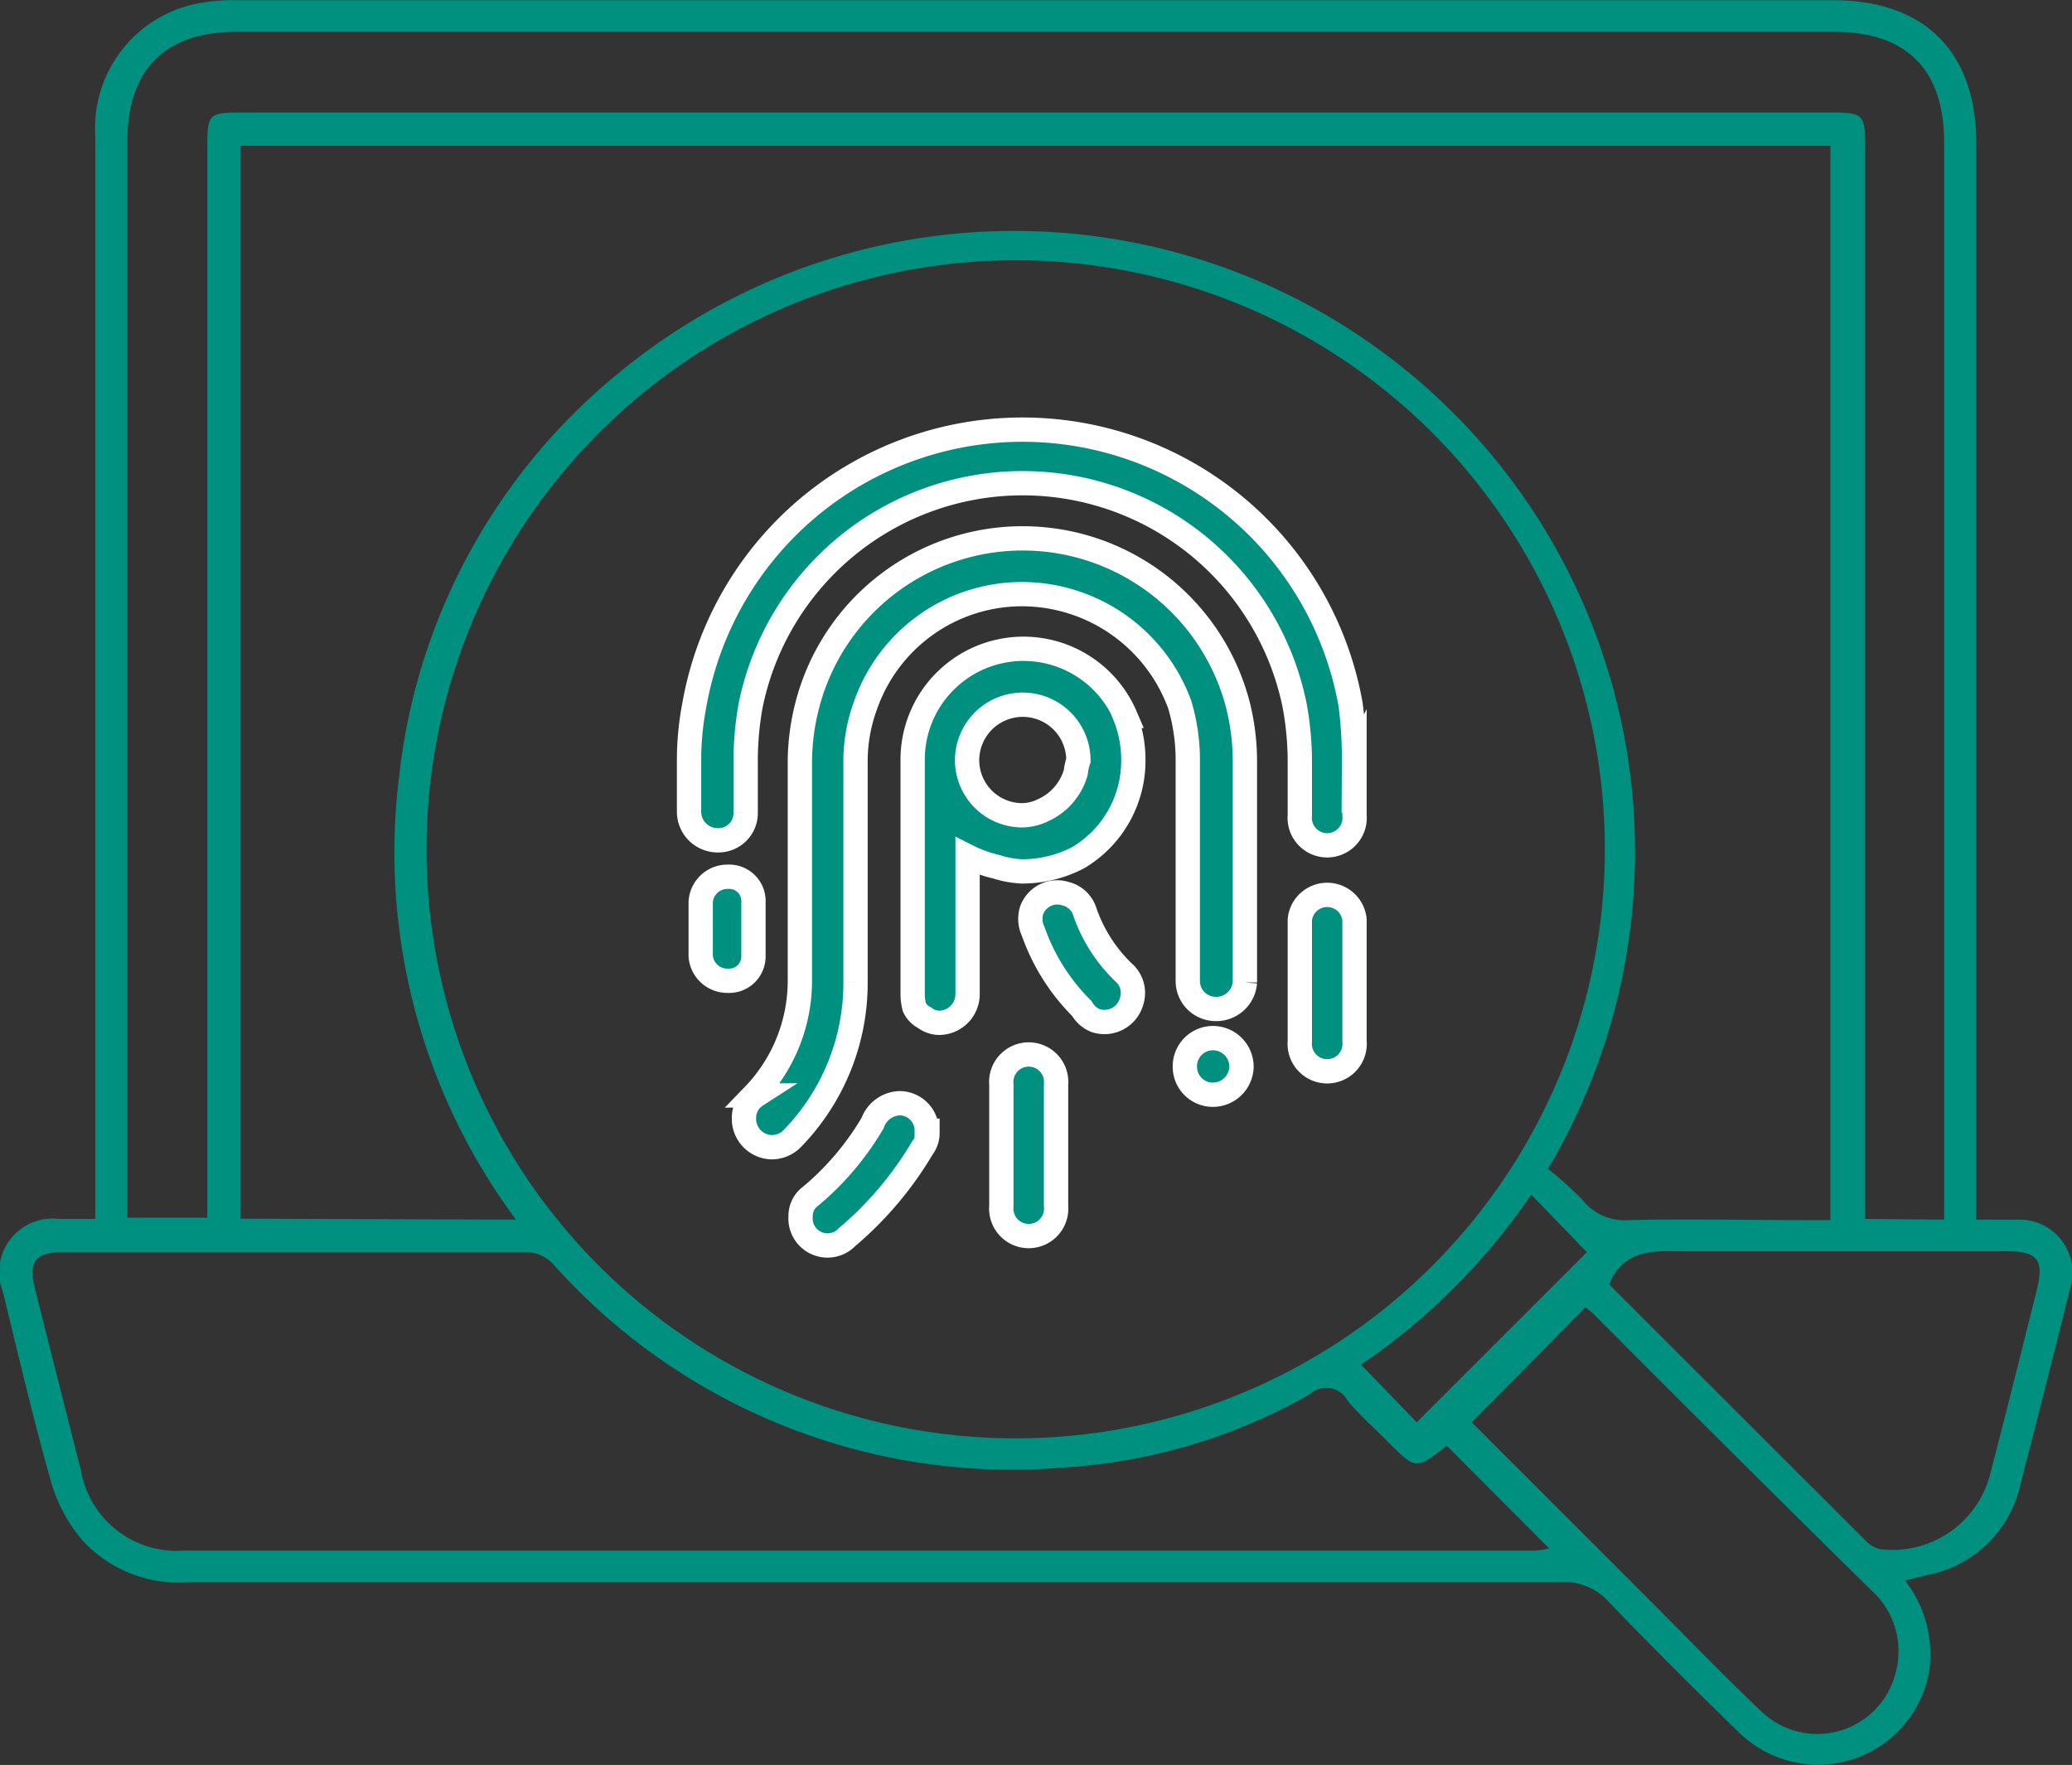
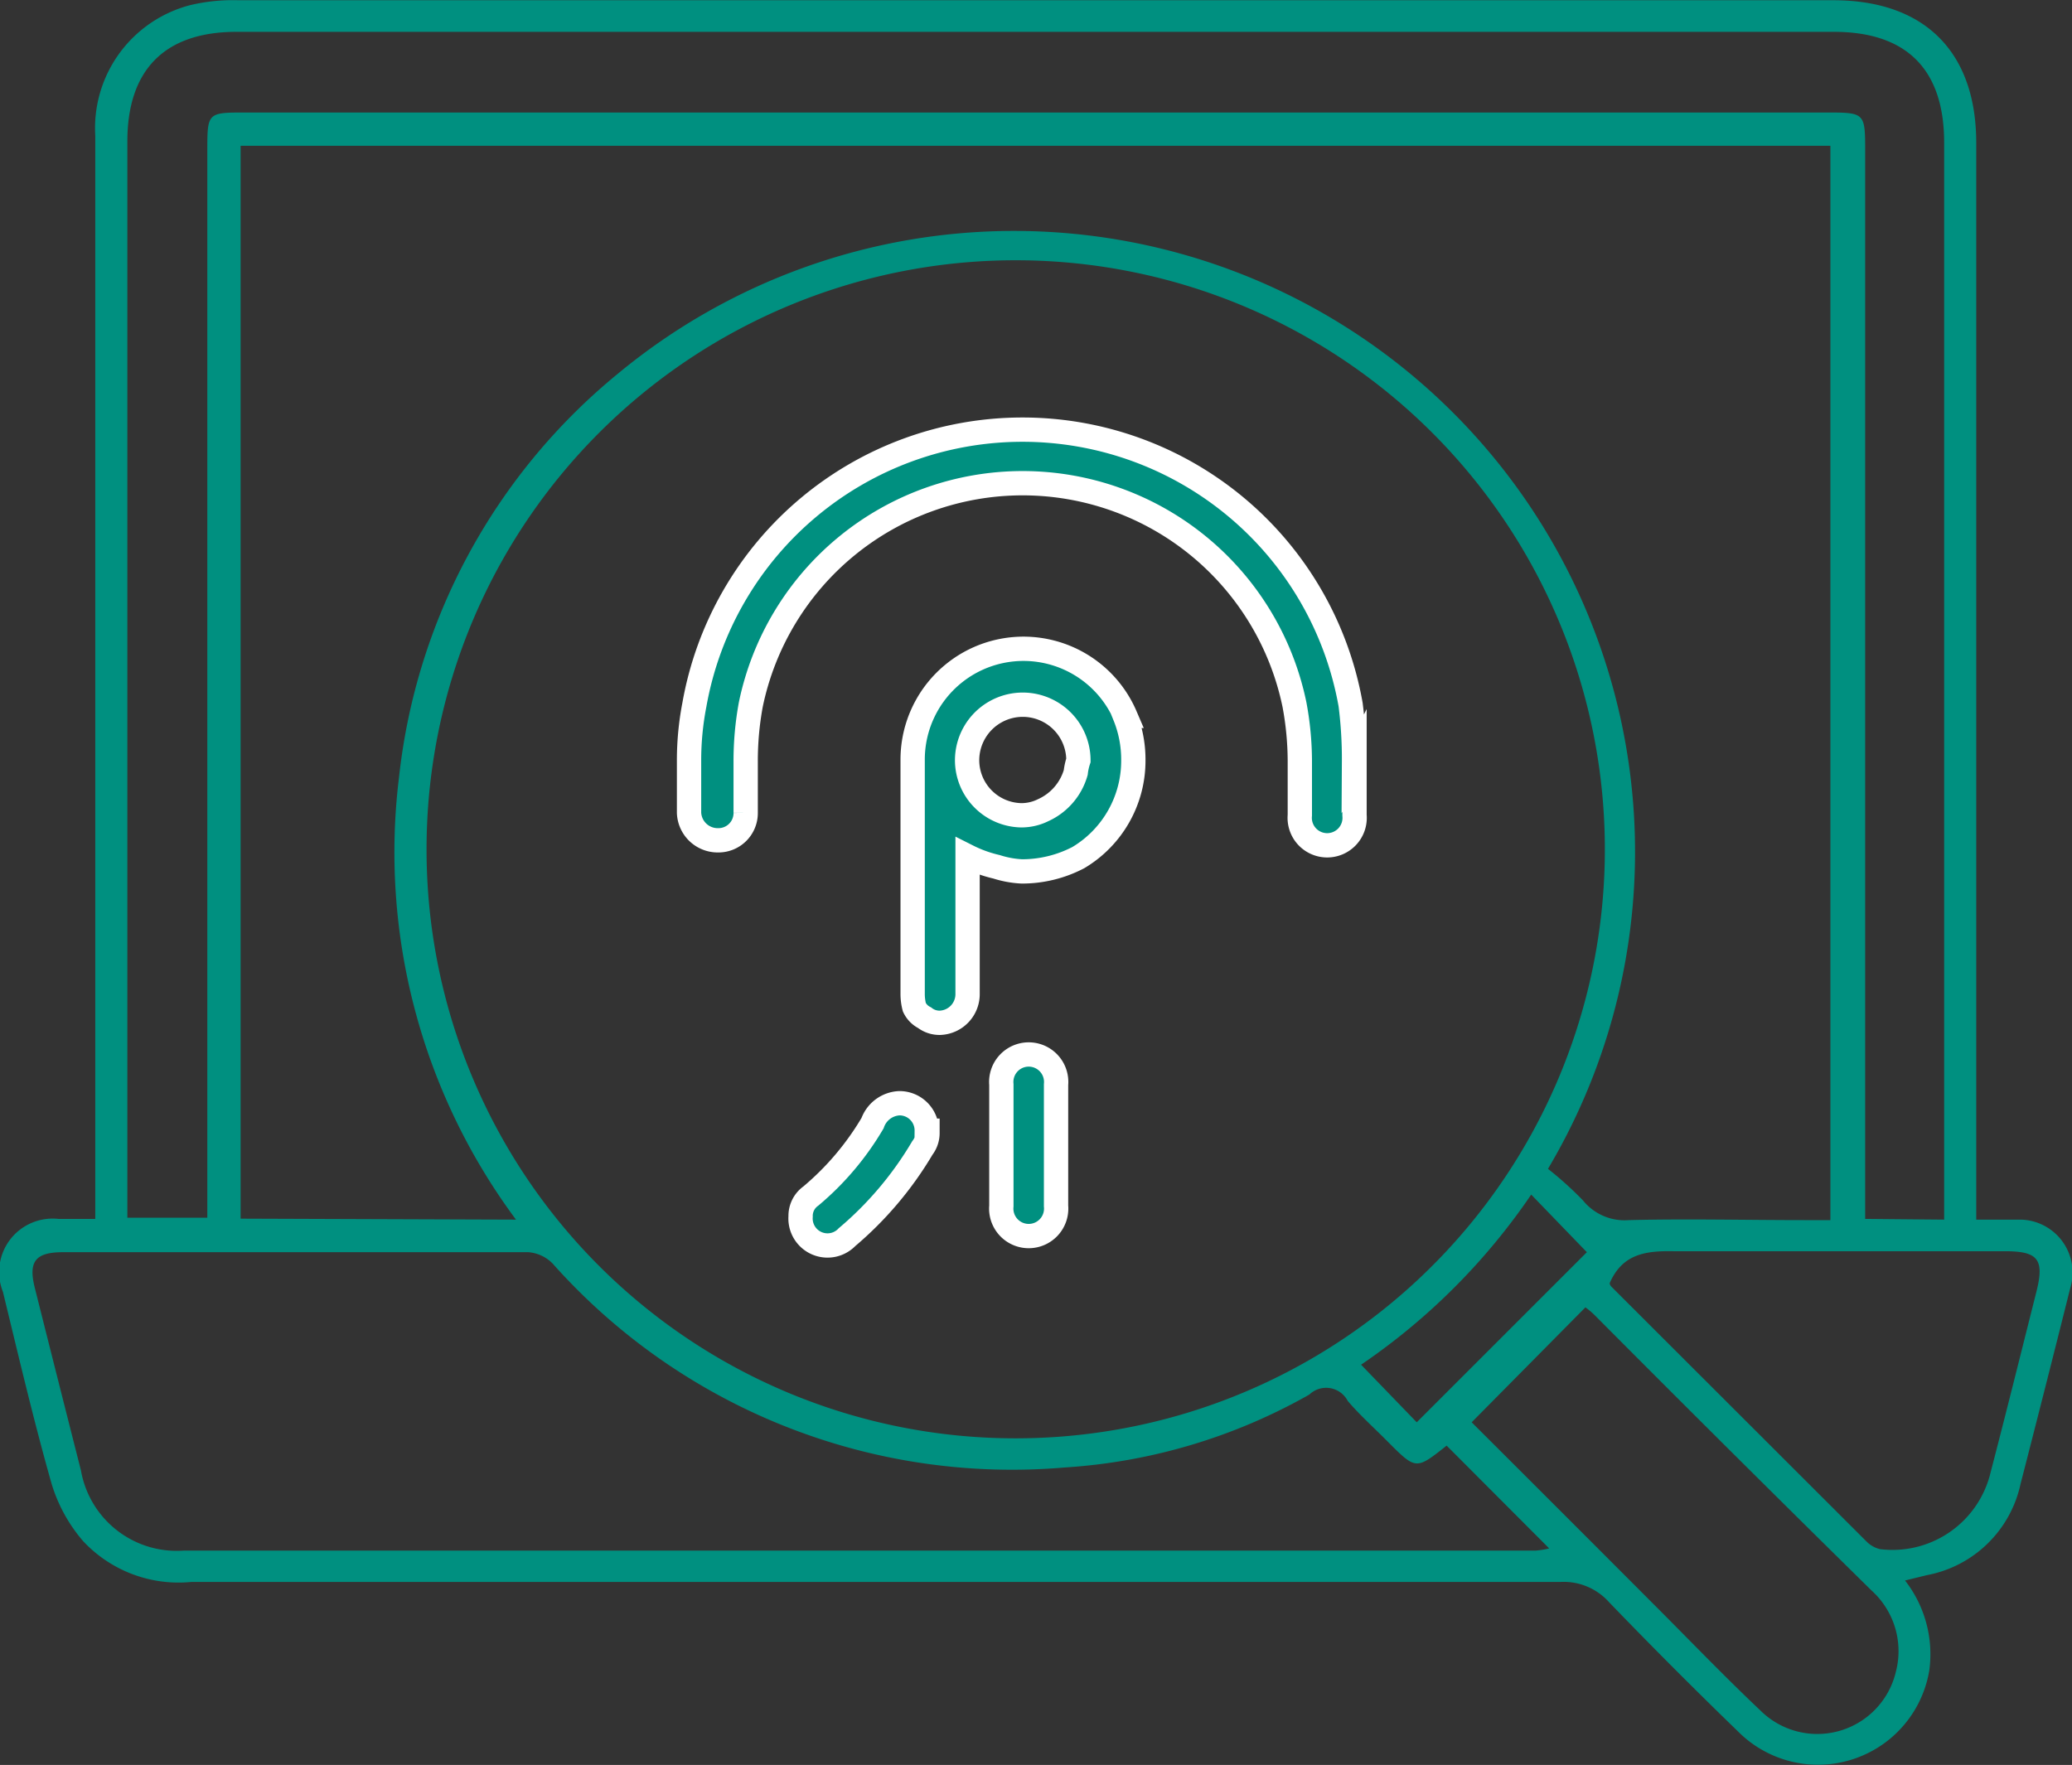
<svg xmlns="http://www.w3.org/2000/svg" viewBox="0 0 85.25 72.63">
  <rect x="0" y="0" width="85.25" height="72.63" fill="#333333" stroke="none" />
  <defs>
    <style>.cls-1,.cls-2,.cls-3{fill:#009080;}.cls-2,.cls-3{stroke:#fff;stroke-miterlimit:10;}.cls-3{fill-rule:evenodd;}</style>
  </defs>
  <g id="Layer_2" data-name="Layer 2">
    <g id="Layer_1-2" data-name="Layer 1">
      <path class="cls-1" d="M81.31,50.19c.69,0,1.26,0,1.82,0A2.18,2.18,0,0,1,85.18,53q-1,4-2.05,8.08a4.86,4.86,0,0,1-3.85,3.74l-.9.22a4.93,4.93,0,0,1,1,3.69,4.64,4.64,0,0,1-7.75,2.64q-2.76-2.67-5.43-5.44a2.5,2.5,0,0,0-2-.83q-28.17,0-56.33,0a5.37,5.37,0,0,1-4.45-1.68,6.48,6.48,0,0,1-1.3-2.37c-.74-2.61-1.36-5.26-2-7.89a2.2,2.2,0,0,1,2.28-3H3.92V5.59A5.23,5.23,0,0,1,7.83.21a7.62,7.62,0,0,1,2-.2H75.43c3.76,0,5.88,2.13,5.88,5.87V50.19Zm-60.08,0a25.34,25.34,0,0,1-4.81-18.23,24.93,24.93,0,0,1,9-16.58A25.55,25.55,0,0,1,63.69,48.1a14.57,14.57,0,0,1,1.44,1.3,2.2,2.2,0,0,0,1.89.81c2.41-.06,4.81,0,7.21,0h1.08V6H9.9V50.15Zm20.55,9A24.24,24.24,0,1,0,17.55,35,24.23,24.23,0,0,0,41.78,59.19Zm38.21-9V5.87c0-3-1.53-4.56-4.54-4.56q-32.87,0-65.72,0c-2.95,0-4.49,1.56-4.49,4.51V50.11H8.53V6.22c0-1.59,0-1.59,1.58-1.59h65c1.63,0,1.63,0,1.63,1.63v43.9Zm-20.47,9.3c-1.26,1-1.26,1-2.41-.15-.55-.56-1.15-1.09-1.66-1.69a1,1,0,0,0-1.58-.26,23.38,23.38,0,0,1-10.07,3A25.3,25.3,0,0,1,22.74,52a1.57,1.57,0,0,0-1-.47q-9.59,0-19.15,0c-1.13,0-1.43.38-1.16,1.46.63,2.51,1.26,5,1.9,7.52a4,4,0,0,0,4.23,3.3H63.18a3.44,3.44,0,0,0,.56-.09Zm6.71-6.66a.3.3,0,0,0,.06.11L76.8,63.44a1.17,1.17,0,0,0,.55.31,4.15,4.15,0,0,0,4.51-3c.66-2.53,1.29-5.07,1.93-7.61.33-1.32.06-1.65-1.3-1.65-4.55,0-9.1,0-13.65,0C67.69,51.47,66.75,51.61,66.23,52.8Zm-5.68,5.7q3.81,3.8,7.58,7.58c1.43,1.43,2.83,2.89,4.3,4.28A3.32,3.32,0,0,0,78,68.81a3.36,3.36,0,0,0-1-3.36Q71.26,59.8,65.61,54.12a3.4,3.4,0,0,0-.38-.32Zm-2.26,0,7-7L63,49.16a26.45,26.45,0,0,1-7,7Z" />
-       <path class="cls-2" d="M31,39.36a1,1,0,0,1-1.05,1,1.1,1.1,0,0,1-1.12-1V37.13a1.1,1.1,0,0,1,1.12-1.05A1,1,0,0,1,31,37.13v2.23Z" />
      <path class="cls-2" d="M38.16,46.53v.07a1,1,0,0,1-.21.64,14.39,14.39,0,0,1-3.1,3.67,1.11,1.11,0,0,1-1.91-.85,1,1,0,0,1,.42-.84,11.56,11.56,0,0,0,2.54-3A1.23,1.23,0,0,1,37,45.4a1.12,1.12,0,0,1,1.13,1.13Z" />
-       <path class="cls-2" d="M55.73,37.85v5a1.13,1.13,0,1,1-2.25,0v-5a1.13,1.13,0,0,1,2.25,0Z" />
      <path class="cls-2" d="M43.45,44.63v5a1.13,1.13,0,1,1-2.25,0v-5a1.13,1.13,0,1,1,2.25,0Z" />
-       <path class="cls-2" d="M51.08,43.85v.07a1.18,1.18,0,0,1-1.2,1.13,1.15,1.15,0,0,1-1.13-1.13v-.07a1.16,1.16,0,0,1,1.13-1.13A1.18,1.18,0,0,1,51.08,43.85Z" />
      <path class="cls-2" d="M55.73,31.29v2.26a1.13,1.13,0,1,1-2.25,0V31.29A12.78,12.78,0,0,0,53.26,29a11.42,11.42,0,0,0-22.37,0,12.78,12.78,0,0,0-.21,2.33v2.12a1.12,1.12,0,0,1-1.13,1.13,1.18,1.18,0,0,1-1.2-1.13V31.29A12,12,0,0,1,28.57,29a13.71,13.71,0,0,1,27,0,17.78,17.78,0,0,1,.14,2.33Z" />
      <path class="cls-3" d="M46.28,29.46a4.77,4.77,0,0,1,.35,1.83,4.64,4.64,0,0,1-2.26,4,5,5,0,0,1-2.33.57A4.05,4.05,0,0,1,41,35.67a5.27,5.27,0,0,1-1.19-.43v5.65a1.18,1.18,0,0,1-1.13,1.2,1,1,0,0,1-.64-.21.92.92,0,0,1-.42-.43h0a2.15,2.15,0,0,1-.07-.56v-9.6a4.56,4.56,0,0,1,8.75-1.83Zm-1.91,1.83a2.29,2.29,0,1,0-4.58,0A2.27,2.27,0,0,0,42,33.55a2,2,0,0,0,.92-.21,2.44,2.44,0,0,0,1.34-1.55A2.49,2.49,0,0,1,44.37,31.29Z" />
-       <path class="cls-2" d="M50.93,29a9.53,9.53,0,0,1,.29,2.33v9.1A1.18,1.18,0,0,1,50,41.52a1.15,1.15,0,0,1-1.13-1.13v-9.1A8,8,0,0,0,48.54,29,6.92,6.92,0,0,0,42,24.45,6.82,6.82,0,0,0,35.62,29a6.66,6.66,0,0,0-.42,2.33v9.1a9.17,9.17,0,0,1-2.61,6.43,1.18,1.18,0,0,1-.85.35A1.17,1.17,0,0,1,30.61,46a1.09,1.09,0,0,1,.5-.92H31a6.79,6.79,0,0,0,1.91-4.73v-9.1A9.53,9.53,0,0,1,33.22,29a9.15,9.15,0,0,1,17.71,0Z" />
-       <path class="cls-2" d="M45.08,42a1.15,1.15,0,0,1-.57-.5,8.39,8.39,0,0,1-2-3.17,1.2,1.2,0,0,1-.07-.85,1.12,1.12,0,0,1,1.41-.7,1.1,1.1,0,0,1,.77.7A6.31,6.31,0,0,0,46.21,40a1.12,1.12,0,0,1,.35,1.2A1.16,1.16,0,0,1,45.08,42Z" />
    </g>
  </g>
</svg>